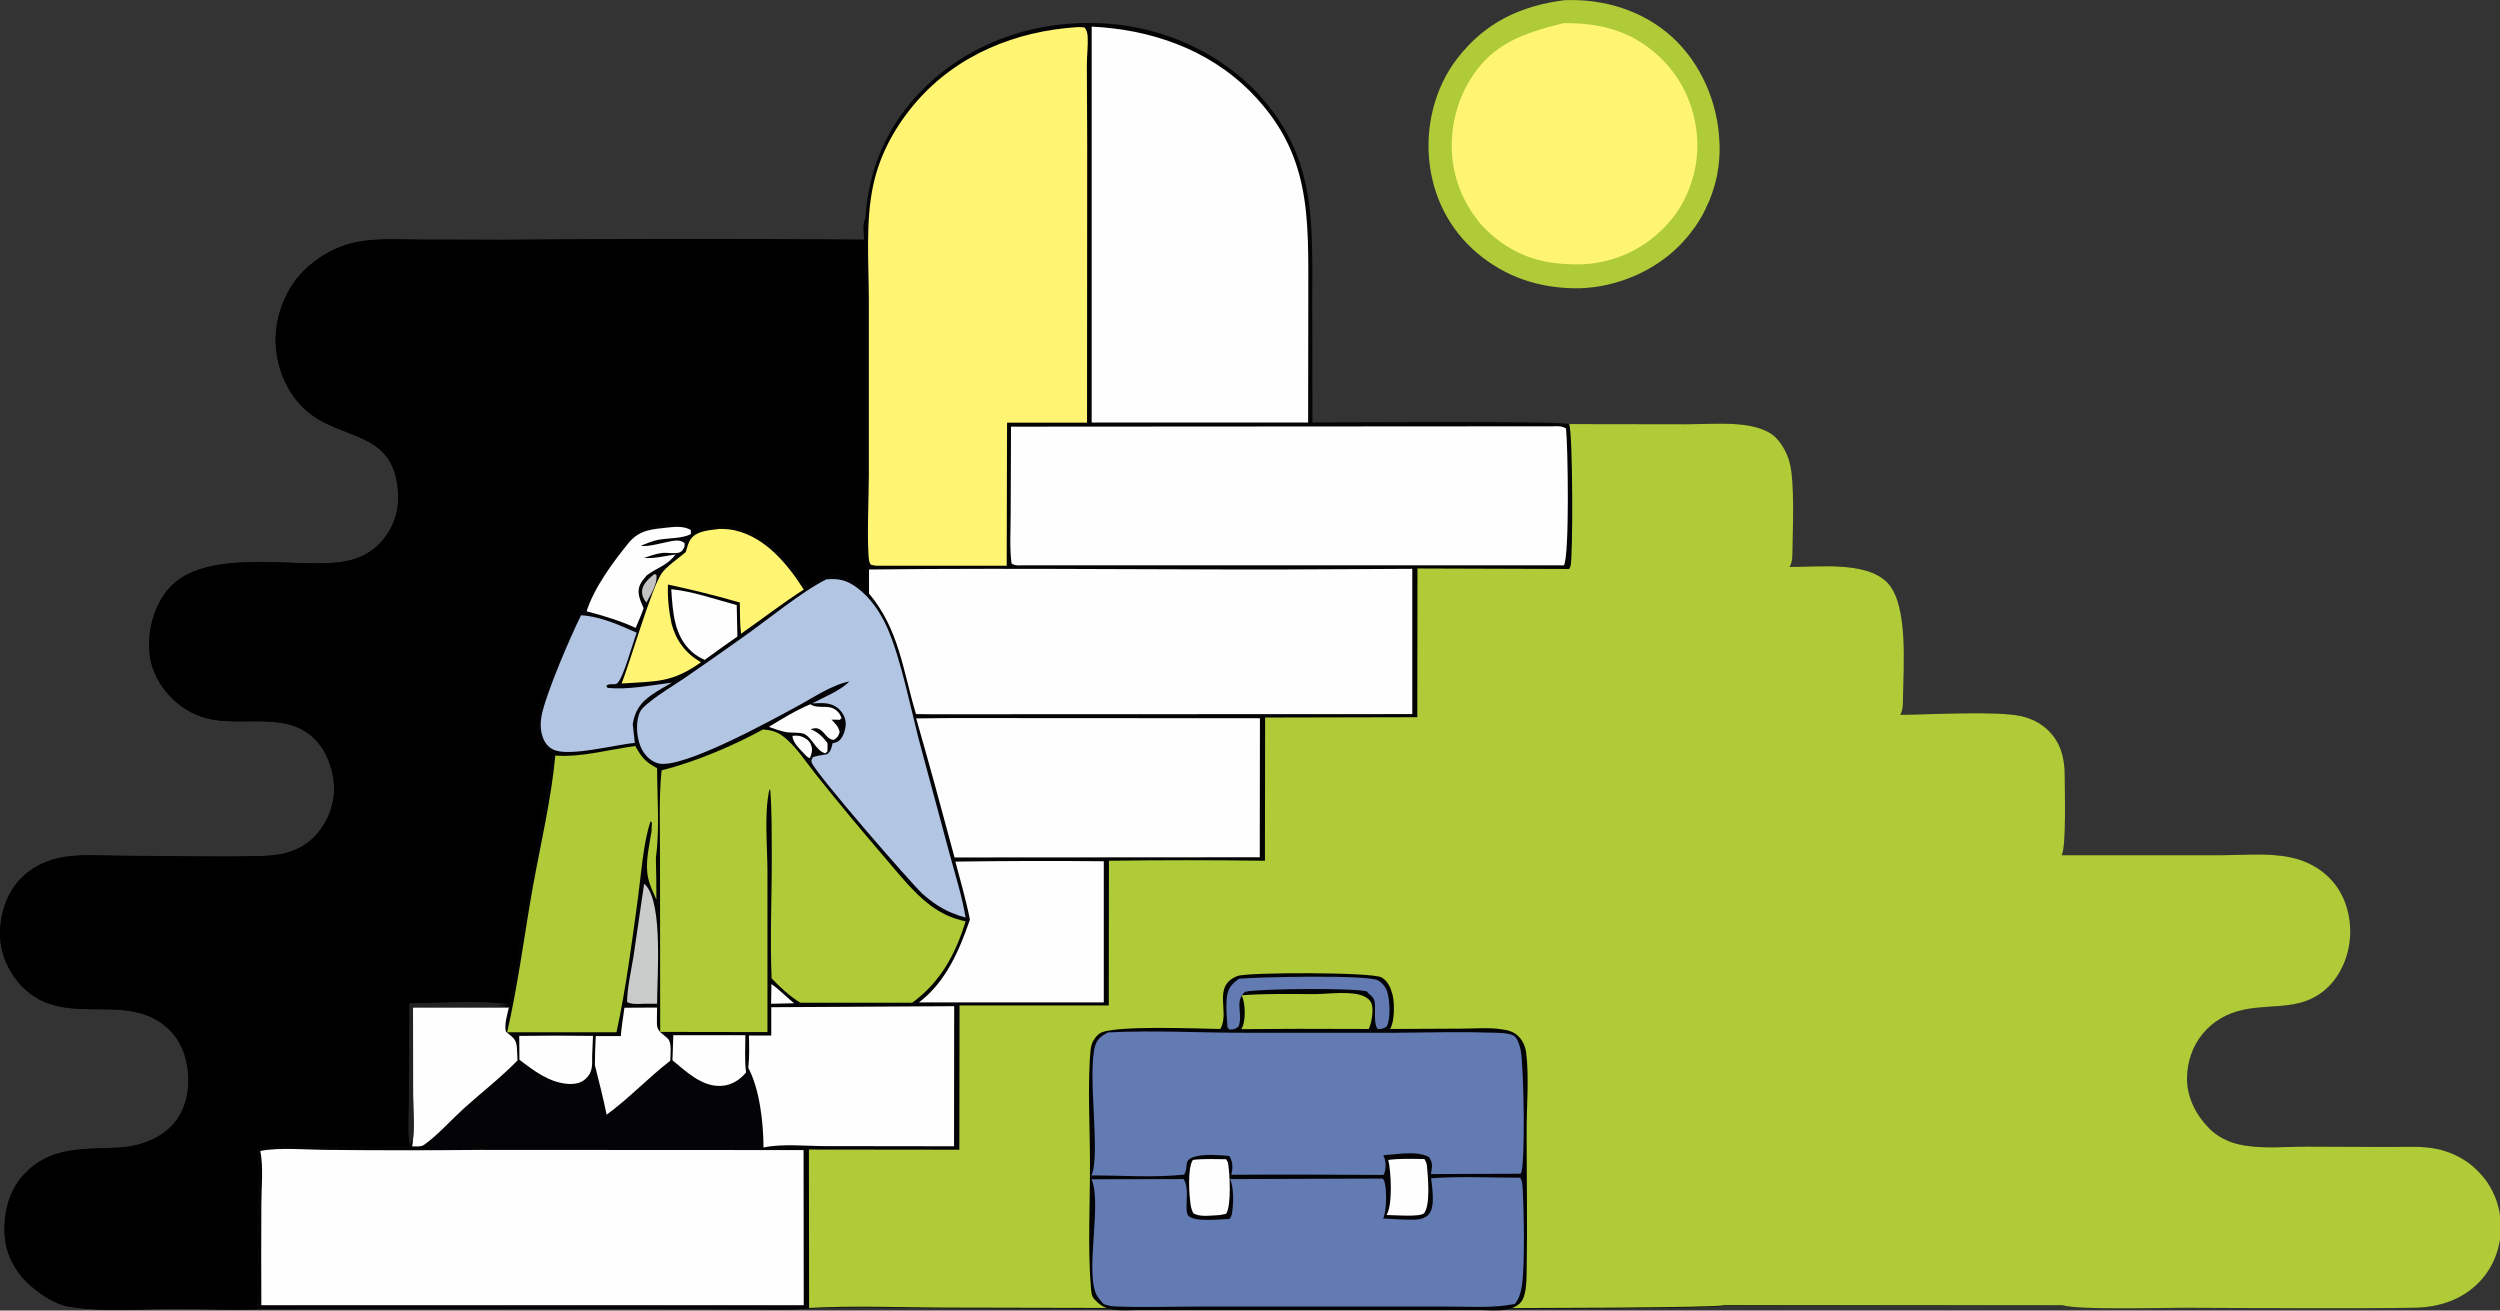
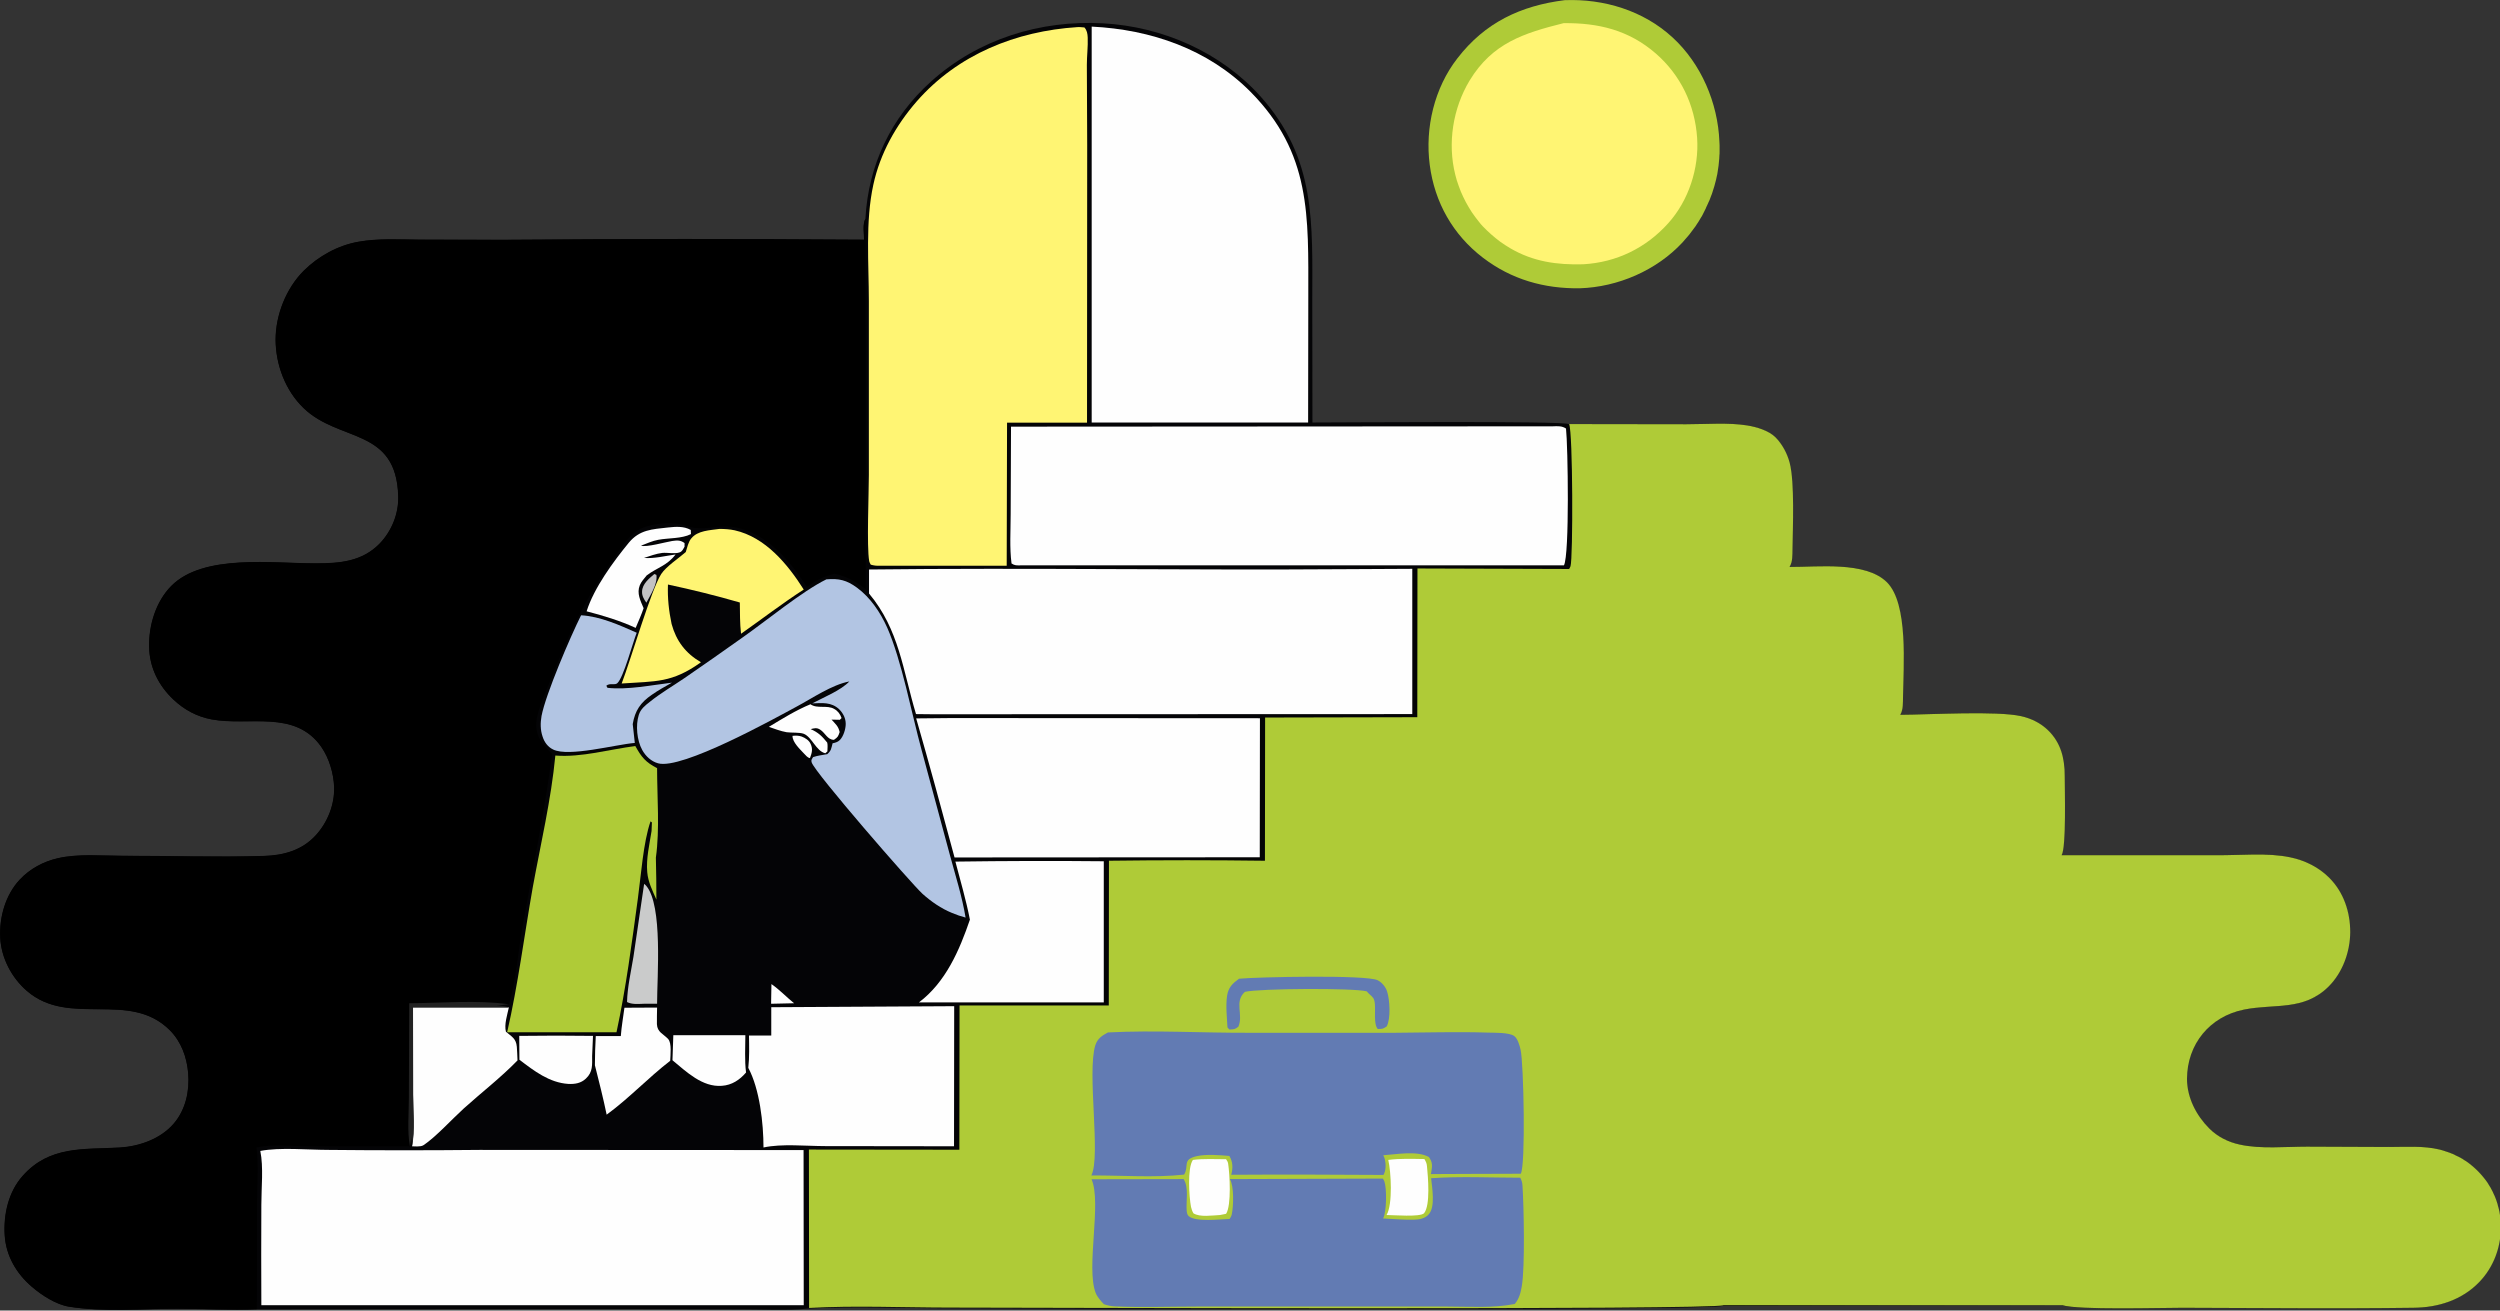
<svg xmlns="http://www.w3.org/2000/svg" version="1.1" id="Layer_1" x="0px" y="0px" viewBox="0 0 1447.3 758.7" style="enable-background:new 0 0 1447.3 758.7;" xml:space="preserve">
  <rect x="0" y="0" width="1447.3" height="758.7" fill="#333333" stroke="none" />
  <style type="text/css"> .st0{fill:#040406;} .st1{fill:#AFCB37;} .st2{fill:#627BB3;} .st3{fill:#FEFEFE;} .st4{fill:#222222;} .st5{fill:#FFF573;} .st6{fill:#B2C5E3;} .st7{fill:#CACBCB;} .st8{fill:#C3C3C4;} </style>
  <g>
    <path class="st0" d="M501,126.6c1.7-31.1,14.8-58.6,38.1-79.5c27.2-24.5,63.2-35.6,99.5-33.6c34.4,1.9,68.2,16.7,91.3,42.5 c32.2,36.1,29.8,73.3,29.8,118.3l0.1,70.3c15.1,0,145.7-1,148.3,0.9l67.8,0.1c11.4,0,24.2-1.1,35.4,0.7c5.4,0.9,12.2,2.9,16.2,6.8 c4,4,6.9,9.5,8.3,14.9c2.9,11.3,1.8,37.4,1.6,50c-0.1,3.5,0.2,7.1-1.7,10.2c16.5,0.1,44-3.4,56.4,8.9c12.5,12.5,9.5,48.8,9.3,66.2 c-0.1,3.5,0.2,7.4-1.6,10.5c17.5-0.1,55.7-2.4,70,0.8c5.8,1.3,11.3,4,15.6,8.2c7.4,7.2,9.6,16.3,9.6,26.3c0,7.2,1,41.6-1.8,46 l89.9,0c13.7,0.1,29-1.6,42.4,1.2c8.4,1.7,16.5,5.7,22.6,11.8c8.4,8.4,12.2,19.8,12.2,31.6c-0.1,11.4-4.4,23.3-12.5,31.4 c-14.5,14.4-31.4,9.8-49.1,13.4c-19.7,4-32.8,19.9-32.9,40c0,10.9,5.3,21.2,12.9,28.8c4.8,4.8,11,7.9,17.6,9.3 c12.1,2.7,26.6,1.2,38.9,1.2l47.6,0.2c9.7,0,19.8-0.8,29.3,1.5c0.6,0.2,1.2,0.3,1.8,0.5c0.6,0.2,1.2,0.4,1.8,0.6 c0.6,0.2,1.2,0.4,1.8,0.6c0.6,0.2,1.2,0.5,1.8,0.7c0.6,0.2,1.2,0.5,1.7,0.8c0.6,0.3,1.1,0.6,1.7,0.8c0.6,0.3,1.1,0.6,1.7,0.9 c0.5,0.3,1.1,0.6,1.6,1c0.5,0.3,1.1,0.7,1.6,1c0.5,0.4,1,0.7,1.5,1.1c0.5,0.4,1,0.8,1.5,1.2c0.5,0.4,1,0.8,1.4,1.2 c0.5,0.4,0.9,0.9,1.4,1.3c0.4,0.4,0.9,0.9,1.3,1.3c0.4,0.5,0.9,0.9,1.3,1.4c0.4,0.5,0.8,1,1.2,1.4c0.4,0.5,0.8,1,1.2,1.5 c0.4,0.5,0.7,1,1.1,1.5c0.4,0.5,0.7,1.1,1,1.6c0.3,0.5,0.7,1.1,1,1.6c0.3,0.5,0.6,1.1,0.9,1.7c0.3,0.6,0.6,1.1,0.8,1.7 c0.3,0.6,0.5,1.1,0.8,1.7c0.2,0.6,0.5,1.2,0.7,1.8c0.2,0.6,0.4,1.2,0.6,1.8c0.2,0.6,0.4,1.2,0.5,1.8c0.2,0.6,0.3,1.2,0.5,1.8 c0.1,0.6,0.3,1.2,0.4,1.8c0.1,0.6,0.2,1.2,0.3,1.9c0.1,0.6,0.2,1.2,0.2,1.9c0.1,0.6,0.1,1.3,0.2,1.9s0.1,1.3,0.1,1.9 c0.3,12.2-4,24.2-12.5,33c-10.1,10.5-23.9,14.8-38.2,14.9c-44.5,0.6-89.2,0.1-133.7,0c-13.3,0-60.1,1.4-69.5-1.5L997,756 c-5.1,2.9-406.6,1.4-447.7,1.4c-27,0-54.8-1.3-81.7,0.2c-12.4,1.2-25.5,0.4-37.9,0.4l-65.9-0.2l-215,0.2c-15.3,0.6-31-0.3-46.3-0.3 c-20.3,0-42.6,2-62.5-1.2c-7.5-1.2-15.8-6.6-21.5-11.5c-8.9-7.6-14.9-17.8-15.7-29.6c-0.8-12.2,2.1-25.3,10.4-34.6 c15.6-17.6,35.4-15.2,56.2-16.4c11.4-0.7,23.6-5,31.2-13.8c6.9-8,9.3-18.9,8.4-29.3c-0.8-9.3-4-18.2-10.7-24.9 c-23.4-23.3-58.1-1.4-82.7-22.7c-8.8-7.6-14.8-19-15.4-30.7c-0.6-12,3-24.8,11.3-33.7c5.9-6.3,13.7-10.5,22.1-12.4 c11.8-2.7,25.2-1.4,37.3-1.4c27.1,0,54.5,0.9,81.7,0.1c11.5-0.3,22.2-3.2,30.2-11.9c6.9-7.5,11-17.8,10.7-28 c-0.3-7.9-2.9-16.7-7.4-23.2c-15.3-21.9-42-11.9-63.6-16c-8.5-1.6-15.9-5.6-22.1-11.5c-8.6-8.1-13.8-18.6-14-30.4 c-0.3-12.5,3.9-26.3,12.8-35.3c18.6-18.8,59-13,83.8-13.1c13.7,0,26.6-1,36.8-11.4c6.9-7.1,11.1-17.3,10.8-27.3 c-1-40.1-34.1-31.2-54.8-51.2c-10.5-10.1-16.1-25-16.2-39.5c0-14.4,6.1-29.8,16.3-40c8.6-8.5,19.8-14.7,31.8-16.8 c11.3-2,23.3-1.3,34.8-1.2l48.9,0.1c69.7-0.5,139.4-0.5,209.1,0C500.1,135.3,499.3,129.6,501,126.6z" />
    <path class="st1" d="M908.4,245.5l67.8,0.1c11.4,0,24.2-1.1,35.4,0.7c5.4,0.9,12.2,2.9,16.2,6.8c4,4,6.9,9.5,8.3,14.9 c2.9,11.3,1.8,37.4,1.6,50c-0.1,3.5,0.2,7.1-1.7,10.2c16.5,0.1,44-3.4,56.4,8.9c12.5,12.5,9.5,48.8,9.3,66.2 c-0.1,3.5,0.2,7.4-1.6,10.5c17.5-0.1,55.7-2.4,70,0.8c5.8,1.3,11.3,4,15.6,8.2c7.4,7.2,9.6,16.3,9.6,26.3c0,7.2,1,41.6-1.8,46 l89.9,0c13.7,0.1,29-1.6,42.4,1.2c8.4,1.7,16.5,5.7,22.6,11.8c8.4,8.4,12.2,19.8,12.2,31.6c-0.1,11.4-4.4,23.3-12.5,31.4 c-14.5,14.4-31.4,9.8-49.1,13.4c-19.7,4-32.8,19.9-32.9,40c0,10.9,5.3,21.2,12.9,28.8c4.8,4.8,11,7.9,17.6,9.3 c12.1,2.7,26.6,1.2,38.9,1.2l47.6,0.2c9.7,0,19.8-0.8,29.3,1.5c0.6,0.2,1.2,0.3,1.8,0.5c0.6,0.2,1.2,0.4,1.8,0.6 c0.6,0.2,1.2,0.4,1.8,0.6c0.6,0.2,1.2,0.5,1.8,0.7c0.6,0.2,1.2,0.5,1.7,0.8c0.6,0.3,1.1,0.6,1.7,0.8c0.6,0.3,1.1,0.6,1.7,0.9 c0.5,0.3,1.1,0.6,1.6,1c0.5,0.3,1.1,0.7,1.6,1c0.5,0.4,1,0.7,1.5,1.1c0.5,0.4,1,0.8,1.5,1.2c0.5,0.4,1,0.8,1.4,1.2 c0.5,0.4,0.9,0.9,1.4,1.3c0.4,0.4,0.9,0.9,1.3,1.3c0.4,0.5,0.9,0.9,1.3,1.4c0.4,0.5,0.8,1,1.2,1.4c0.4,0.5,0.8,1,1.2,1.5 c0.4,0.5,0.7,1,1.1,1.5c0.4,0.5,0.7,1.1,1,1.6c0.3,0.5,0.7,1.1,1,1.6c0.3,0.5,0.6,1.1,0.9,1.7c0.3,0.6,0.6,1.1,0.8,1.7 c0.3,0.6,0.5,1.1,0.8,1.7c0.2,0.6,0.5,1.2,0.7,1.8c0.2,0.6,0.4,1.2,0.6,1.8c0.2,0.6,0.4,1.2,0.5,1.8c0.2,0.6,0.3,1.2,0.5,1.8 c0.1,0.6,0.3,1.2,0.4,1.8c0.1,0.6,0.2,1.2,0.3,1.9c0.1,0.6,0.2,1.2,0.2,1.9c0.1,0.6,0.1,1.3,0.2,1.9s0.1,1.3,0.1,1.9 c0.3,12.2-4,24.2-12.5,33c-10.1,10.5-23.9,14.8-38.2,14.9c-44.5,0.6-89.2,0.1-133.7,0c-13.3,0-60.1,1.4-69.5-1.5l-196.1,0 c-5.1,2.9-406.6,1.4-447.7,1.4c-27,0-54.8-1.3-81.7,0.2l-0.1-91.7l87.1,0.1l0.1-83.5l86.4,0l0.1-83.8c30.1-0.4,60.2-0.4,90.3,0 l0.1-82.9l88.1-0.2l0.1-86.1l87.8,0.3c0.3-0.5,0.6-1,0.8-1.6C910.7,323.3,910.6,250.5,908.4,245.5z" />
    <g>
-       <path class="st0" d="M706.4,595.7c0.1-0.2,0.2-0.3,0.3-0.5c5.3-9.9-5.1-24.5,9.8-30.2c5.8-2.2,77.3-2.3,83.2,0.8 c3.8,2,5.5,6.3,6.5,10.2c1.2,5,1.2,15.2-1.4,19.7l41.2-0.2c7.7,0,15.9-0.8,23.5,0.4c3.6,0.5,7,1.4,9.6,4.1 c2.5,2.5,3.9,5.7,4.4,9.2c1.8,14.2,0.3,30.7,0.3,45.1c0,27.4,0.5,54.9,0,82.3c-0.1,5.2-0.1,14.3-3.9,17.9 c-6.3,6-17.8,3.6-25.8,3.9l-196.1,0c-7.6,0.1-16.9,1.3-22.8-4.6c-0.4-0.4-0.7-0.8-1.1-1.1c-0.2-0.2-0.4-0.4-0.6-0.6 c-1.5-1.6-1.7-3.9-1.9-6c-2-22.5-0.5-49.9-0.6-73.1c0-19.2-1.5-47.1,0.4-65.4c0-0.4,0.1-0.9,0.2-1.3c0.1-0.4,0.2-0.9,0.3-1.3 c0.1-0.4,0.3-0.8,0.4-1.2c0.2-0.4,0.3-0.8,0.6-1.2c0.2-0.4,0.4-0.8,0.7-1.1c0.2-0.4,0.5-0.7,0.8-1.1c0.3-0.3,0.6-0.7,0.9-1 c0.3-0.3,0.6-0.6,1-0.9C642.5,593.2,695.5,595.6,706.4,595.7z" />
      <path class="st2" d="M641.4,597.7c27.1-1.4,54.6,0.3,81.8,0.2l84.1,0c18.1-0.1,36.4-0.7,54.4-0.1c3.8,0.1,11.8-0.1,14.8,1.9 c2.1,1.4,3.3,5.7,3.8,8c1.8,7.8,3,67.2,0.1,71.8l-30.5,0.1l-21.6,0.1c0.2-0.7,0.2-0.4,0.3-1.2c0.6-3.6,0.8-5.6-1.4-8.7 c-7.1-3.8-18.6-1.5-26.4-1c0.4,0.7,0.7,1.5,0.9,2.3c0.7,2.8,0.7,6.6-0.8,9.1c-29.4-0.2-58.7-0.3-88.1-0.1c1-4,1-7.3-1.1-10.9 c-5.6-0.5-13.3-1.1-18.8,0.1c-8.8,2-4.3,5.6-7.4,10.7c-17.4,1.9-36.1,0.4-53.7,0.5c5.6-11.2-2.6-59.5,2.3-75.4 C635.4,601.2,637.9,599.6,641.4,597.7z" />
      <path class="st2" d="M828.5,682.1c16.9-1.2,34.6-0.3,51.6-0.3c0.8,1.5,1.2,2.9,1.3,4.6c0.8,12.5,1.5,47-0.4,58.2 c-0.6,3.7-1.6,7.5-4.1,10.3c-12.4,2.5-26.2,1.5-38.8,1.5l-55.3,0l-90.5,0c-15.5,0-31.3,0.6-46.8-0.1c-2.2-0.1-4.3-0.5-6.5-1.3 c-1.8-2-3.7-4-4.7-6.5c-5.7-14.8,3.6-52.2-2.4-65.8l53.3-0.1c3.2,4.9,1.3,13,1.8,18.4c0.1,0.9,0.3,2.3,1.1,3 c4.1,3.6,18,1.8,23.7,1.7c0.6-0.8,1.1-1.7,1.3-2.7c1-4.8,1.4-16.2-1.1-20.4l88.6-0.3c0.3,0.5,0.6,1,0.8,1.5 c1.5,4.1,1.4,17.8-0.7,21.6c5.8,0.3,11.8,0.8,17.7,0.7c3.1,0,6.8-0.7,8.8-3.2C831,698.6,829.1,687.7,828.5,682.1z" />
      <path class="st1" d="M761.7,575.5c7.8-0.1,21-2,28,1.3c2.1,1,3.8,2.4,4.5,4.8c1,3.4-0.2,10.9-1.8,14.1l-41.1-0.1l-32.7,0.2 c0.5-0.8,0.8-1.5,1.1-2.4c1.4-4.3,1.2-13.2-0.9-17.2C733,575.1,747.4,575.5,761.7,575.5z" />
      <path class="st2" d="M717.3,566.6c10.2-1,73.9-2.4,80.3,0.9c2.4,1.2,4.6,3.9,5.4,6.4c1.6,4.9,2.2,15.8-0.2,20.3 c-2.2,1.5-2.5,1.5-5.2,1.5c-2.5-2.8-1.2-11-1.7-14.9c-0.3-2.9-1.2-3.6-3.3-5.4l-1.4-1.5c-7.8-2-62-1.7-70.5,0.3 c-6.4,5.8-0.7,13.2-3.8,20.2c-2.1,1.6-2.5,1.5-5.2,1.6l-1.1-1.2c-0.3-5.9-1.1-12.6-0.2-18.5C711.2,571.5,713.6,569.3,717.3,566.6z " />
      <path class="st3" d="M690.6,671.5c6.2-0.8,12.9-0.4,19.2-0.4c0.6,0.8,1.1,1.7,1.2,2.6c0.9,5.7,2,24.2-1.2,29l-3.5,0.7 c-4.5,0.2-11.6,1.4-15.4-1c-0.7-1.2-1.1-2.4-1.4-3.7C688.4,693,687.3,676.1,690.6,671.5z" />
      <path class="st3" d="M803.7,671.5c6.9-0.9,13.9-0.6,20.9-0.5c0.8,1.3,1.4,2.5,1.5,4.1c0.6,6.1,2.1,22.7-1.7,27.3 c-2.5,2.3-17.7,1-21.7,1C806.4,697.3,805.3,678.2,803.7,671.5z" />
    </g>
    <path d="M500.2,138.7c0-3.4-0.9-9.1,0.9-12.1l0.1,214.5c-6.1-4.7-10.6-7.2-18.2-9c-6.1,1.7-10.8,3.8-15.8,7.7 c-9.6-14.8-22.9-30.7-41-34.4c-8.3-1.7-15.4,1-23.3,0.3c-2.9-0.2-5.9-1.7-8.8-2.2c-7.6-1.3-19-0.5-25.6,4 c-5.3,3.6-9.3,10.2-13,15.5c-17.6,24.9-25.9,43.3-37.1,71.4c-2.8,7.1-6.4,14.5-7.7,22c-0.8,4.8,0.2,9.6,3,13.5 c1.7,2.4,3.8,4.5,6,6.5c-4.5,33.6-11.4,67.3-17.3,100.7c-2.4,13.3-3.8,31.9-7.8,44.3c-3.2,0.2-8.2,1.3-11.2,0.6 c3.5,0.2,8-0.1,11.3,1.2c-0.9,4.2-2.8,9.9-1.7,14.1c3.3,2.8,5.9,3.9,6.3,8.7c0.2,2.6,0.3,5.3,0.4,7.9c-9.6,9.9-20.9,18.6-31.2,27.9 c-6.8,6.2-16,16.3-23.1,21.1c-1.2,0.8-2.4,0.7-3.7,0.8c-1,0-2.1,0-3.1-0.1l-0.1-0.8c-0.7-4.5-0.6-9.1-0.6-13.7 c0,4.5,0.6,10.2-0.6,14.5l-59.5,0c-9.1,0-20.5-1.3-29.3,0.7c1.3,10.5,0.3,21.9,0.3,32.5l-0.1,61.1c-15.3,0.6-31-0.3-46.3-0.3 c-20.3,0-42.6,2-62.5-1.2c-7.5-1.2-15.8-6.6-21.5-11.5c-8.9-7.6-14.9-17.8-15.7-29.6c-0.8-12.2,2.1-25.3,10.4-34.6 c15.6-17.6,35.4-15.2,56.2-16.4c11.4-0.7,23.6-5,31.2-13.8c6.9-8,9.3-18.9,8.4-29.3c-0.8-9.3-4-18.2-10.7-24.9 c-23.4-23.3-58.1-1.4-82.7-22.7c-8.8-7.6-14.8-19-15.4-30.7c-0.6-12,3-24.8,11.3-33.7c5.9-6.3,13.7-10.5,22.1-12.4 c11.8-2.7,25.2-1.4,37.3-1.4c27.1,0,54.5,0.9,81.7,0.1c11.5-0.3,22.2-3.2,30.2-11.9c6.9-7.5,11-17.8,10.7-28 c-0.3-7.9-2.9-16.7-7.4-23.2c-15.3-21.9-42-11.9-63.6-16c-8.5-1.6-15.9-5.6-22.1-11.5c-8.6-8.1-13.8-18.6-14-30.4 c-0.3-12.5,3.9-26.3,12.8-35.3c18.6-18.8,59-13,83.8-13.1c13.7,0,26.6-1,36.8-11.4c6.9-7.1,11.1-17.3,10.8-27.3 c-1-40.1-34.1-31.2-54.8-51.2c-10.5-10.1-16.1-25-16.2-39.5c0-14.4,6.1-29.8,16.3-40c8.6-8.5,19.8-14.7,31.8-16.8 c11.3-2,23.3-1.3,34.8-1.2l48.9,0.1C360.7,138.2,430.5,138.2,500.2,138.7z" />
    <path class="st3" d="M239.1,583.2l55.5,0c-0.9,4.2-2.8,9.9-1.7,14.1c3.3,2.8,5.9,3.9,6.3,8.7c0.2,2.6,0.3,5.3,0.4,7.9 c-9.6,9.9-20.9,18.6-31.2,27.9c-6.8,6.2-16,16.3-23.1,21.1c-1.2,0.8-2.4,0.7-3.7,0.8c-1,0-2.1,0-3.1-0.1c1.7-9.3,0.6-20.3,0.6-29.8 L239.1,583.2z" />
    <path class="st4" d="M236.9,580.8c18.3-0.1,39.8-2,57.6,0.6c-3.2,0.2-8.2,1.3-11.2,0.6c3.5,0.2,8-0.1,11.3,1.2l-55.5,0l0.1,50.6 c0,9.5,1.1,20.4-0.6,29.8l-0.1-0.8c-0.7-4.5-0.6-9.1-0.6-13.7c0,4.5,0.6,10.2-0.6,14.5c-1.6-8.6-0.6-19.1-0.6-27.9L236.9,580.8z" />
    <path class="st5" d="M623.7,15.7c1.4-0.1,2.8,0.1,4.1,0.2c1.5,1.7,1.8,3.6,1.9,5.9c0.2,5.2-0.5,10.5-0.5,15.8l0.2,46.2l-0.1,160.9 l-46.3,0l-0.2,82.8l-73.7,0c-1.8,0.1-3.2-0.1-5-0.6c-0.4-0.7-0.7-1.2-0.9-2c-1.5-8.4-0.2-39.6-0.2-50L503,174.3 c0-21.8-2.1-46,2.6-67.4c3.9-18,13-34.3,25.1-48.2C554.5,31.5,588.2,18,623.7,15.7z" />
    <path class="st3" d="M277.7,665.7l187.5,0.1l0.1,89.8l-314,0c-0.1-19.4-0.1-38.8,0-58.2c0-9.7,1.3-21.7-0.6-31.1 c11.4-2.2,27.7-0.6,39.6-0.6C219.3,666,248.5,666,277.7,665.7z" />
    <path class="st3" d="M899,246.8c2.7-0.1,5.3-0.3,7.6,1.3c1.1,9.9,2.1,73-1.2,79.2l-314.5,0c-2.2,0-3.4,0.2-5.3-1.1 c-1.2-9.2-0.5-19.2-0.5-28.5l0.2-50.7L899,246.8z" />
    <path class="st3" d="M632,15.4c34.3,1.7,67.3,13,91.9,37.7c35.3,35.6,33.5,72.2,33.5,118.6l-0.1,72.9l-125.3,0L632,15.4z" />
    <path class="st3" d="M779.8,329.5l37.8-0.2l0,84.1l-277.8,0.1l-9.5-0.1c-7.6-25.2-9.7-48.9-27.2-69.8l0-13.9 C595.3,328.6,687.6,330.2,779.8,329.5z" />
-     <path class="st1" d="M441.7,422.3c4,0.3,7.7,1.1,11,3.5c7.7,5.6,13.3,14.6,19.2,22c13.2,16.6,26.8,32.9,40.6,49 c8.1,9.4,16.2,19.9,26.2,27.4c6.3,4.7,12.6,7.5,20.3,9.2c-5.9,19.1-14.5,35.1-30.9,47.1l-64.8,0c-6.3-3.9-11.5-8.8-16.6-14.1 c-1-24,0.2-48.4,0.1-72.4c-0.1-12.3,0.1-24.6-0.9-36.8l-0.5-0.1c-3.1,14.1-1.1,32.9-1.1,47.7l0,92.7l-62.1-0.1l-0.1-100 c0.1-16.9-0.8-34.5,0.9-51.4C402.6,441,424.2,431.9,441.7,422.3z" />
    <path class="st3" d="M550.6,415.7l178.8,0.1l-0.1,80.5l-17.9,0l-158.8,0.1c-7.2-26.9-14.5-53.7-22.2-80.5L550.6,415.7z" />
    <path class="st6" d="M478.4,335.4c7.3-0.6,11.7,0.4,17.7,4.8c7.8,5.7,13.6,14.4,17.5,23.1c8.4,19,14.2,50,19.9,70.8l16.5,61.2 c3.2,11.8,7,23.8,9,35.9c-2.7-0.7-5.3-1.6-7.9-2.7c-6.2-2.5-12.1-6.6-17.1-11.1c-6.7-6.2-62.1-69.9-64.1-76 c-0.5-1.4,0.1-1.9,0.8-3.1c2.7-0.9,5.4-1.2,8.2-1.7c2.4-2.1,2.3-3.3,3.1-6.3c1.5-0.3,3-0.7,4.1-1.8c2.2-2.1,3.5-6.5,3.5-9.4 c0-3.3-1.5-6.2-3.8-8.5c-4.6-4.3-9.9-3.6-15.6-3.4c6.4-3.4,16.6-7.5,21.5-12.7c-10.1,1.9-21.4,9.7-30.4,14.5 c-13.5,7.3-66.6,36.7-80.3,32.9c-4-1.1-7.2-4.1-9.2-7.7c-3.1-5.6-3.9-14.3-2-20.3c1.1-3.5,3.6-5.4,6.4-7.6c6.2-5,13.4-9.2,20-13.7 c11.3-7.7,22.4-15.6,33.6-23.5C443.1,359.8,464.5,342.2,478.4,335.4z" />
    <path class="st1" d="M321.5,437.4c15,1.2,31.4-3.6,46.3-5.5c3.6,6.5,6,9.4,12.6,12.8c0,16.7,1.6,35.4-0.7,51.8 c0.2,8.1,0.3,16.2,0.3,24.3c-2.3-5.3-4.8-10.1-5.3-15.9c-0.7-7.8,1.3-16.1,2.5-23.8l0.2-5l-0.8-0.6c-4.2,12.2-5.5,31.3-7.3,44.5 c-3.5,25.8-6.9,52.1-12.4,77.6l-63.3,0c6.3-27.5,9.9-56,14.8-83.8C313,488.6,319.1,462.8,321.5,437.4z" />
    <path class="st3" d="M446.5,583.1l105.9-0.6l-0.1,81.1l-74.6-0.1c-11.1,0-25.1-1.5-35.7,0.8c0-14-2.2-33.8-8.8-46.1 c0.7-6.2,0.5-12.5,0.4-18.7l12.9,0L446.5,583.1z" />
    <path class="st3" d="M553.1,498.8c28.6-0.4,57.2-0.5,85.9-0.2l0,81.7l-27,0l-80,0c15.5-11.7,23.4-30.1,29.5-47.9 C559.3,521.1,556,509.9,553.1,498.8z" />
    <path class="st5" d="M416.5,306.2c3,0,5.9,0.2,8.8,0.8c17.8,4,30.7,19.6,40,34.3c-12.4,8-24.2,17.1-36.3,25.6 c-0.7-6-0.6-12.1-0.7-18.1c-13.8-4-27.6-7.4-41.6-10.4c-0.3,7.8,0.5,15.2,2.1,22.8c2.7,9.9,8.1,17,17,22.2 c-16.9,12.1-26.1,10.9-45.9,12.3c5.4-14.1,17.1-54.5,22.9-63.4c2.9-4.4,10.1-9.1,14.2-12.7c0.8-2.5,1.5-5.9,3.2-7.9 C403.9,307.1,411,307,416.5,306.2z" />
    <path class="st6" d="M336.4,356.2c11,0.6,22.3,5.7,32.2,10.1c-2.3,5.8-7.6,25.9-11.2,29.2c-1.5,1.4-4.4-0.3-6.4,1.5l0.7,1.2 c11.6,1.3,25.7-1.6,37.3-3c-3.9,2.2-7.9,4.4-11.6,7c-6.6,4.5-9.8,9.2-11.1,17l1.2,10.9c-11.1,0.9-38.3,8.3-47.3,3.8 c-3.1-1.5-5.1-4.3-6.1-7.5c-1.3-3.8-1.3-7.9-0.6-11.9C315.9,401.9,330.2,368.6,336.4,356.2z" />
    <path class="st3" d="M361.5,583.4l18.9-0.1c0,3.2-0.2,6.4-0.1,9.6c0.2,4.7,3.7,5.6,6.5,8.6c2.2,2.4,1.3,9.4,1.2,12.6 c-12.7,9.8-23.9,21.8-36.8,31.2c-2-9.7-4.4-19.1-6.8-28.6c0-5.7,0.2-11.3,0.5-16.9l14.5,0C359.8,594.3,360.8,588.8,361.5,583.4z" />
    <path class="st3" d="M386.5,305.4c4.6-0.5,9.3-0.9,13.4,1.4l0.1,2.4c-5.3,2.7-13,2.2-18.9,3.3c-3.4,0.6-6.8,2.2-10,3.4 c3,1.1,14.2-2.1,18-2.7c2.9-0.4,4.8-0.6,7.2,1.2l0,2.1c-0.8,1.3-1.3,2.8-2.9,3.3c-2.7,1-6.9,0-10,0.3c-3.5,0.4-7.2,1.8-10.6,2.9 c5.9,0.5,12.4-1.2,18.3-2c-4.9,6.5-10.6,7.5-16.7,12.1c-1.4,1.7-3.2,3.7-4,5.7c-1.9,4.7,0.4,9,2.2,13.3c-1.3,3.8-3,7.6-4.6,11.4 c-9.2-4.2-18.7-7.1-28.4-9.6c4.3-13.6,15.4-28.7,24.5-39.8C370.3,306.7,377.4,306.4,386.5,305.4z" />
-     <path class="st3" d="M388.6,341.1c12.3,1.2,25.9,6,37.9,9.2l0.4,18.2l-8.4,5.9L408,382c-2.7-1.2-5.2-2.6-7.4-4.6 C390.1,368.1,389.5,354.1,388.6,341.1z" />
    <path class="st3" d="M389.8,599.3l41.7,0c0,7.1-0.5,14.5,0.4,21.6c-3.7,4.3-8.2,7.3-14,7.7c-11.3,0.9-20.6-8.2-28.6-14.8 L389.8,599.3z" />
    <path class="st3" d="M300.6,599.7c14.2-0.2,28.4-0.2,42.7,0c-0.1,3.9-0.4,7.7-0.5,11.6c0,5.1,0.5,9.3-3.6,13.1 c-2.8,2.7-6.4,3.3-10.2,3.1c-11-0.7-19.9-7.6-28.3-14L300.6,599.7z" />
    <path class="st7" d="M372.9,511.7c0.4,0.3,0.9,0.7,1.2,1.1c9.7,11.4,6.3,52.6,6.3,68.3l-7.7,0c-3.2,0.1-6.8,0.5-9.7-1 c0.2-8.6,2.3-17.6,3.7-26.1L372.9,511.7z" />
    <path class="st3" d="M469.2,407.7c3.8,2.8,9.6,0.3,13.7,2.7c2.2,1.2,3.5,3,4.3,5.3l-1,1l-4.8-0.1c2.3,2.6,3.9,3.7,4.7,7.2 c-0.9,2.6-1,2.9-3.3,4.5c-3.8,0-5-4-8-5.9c-2-1.3-3.4-0.8-5.5-0.3c4.4,1.9,6.6,4.1,9.6,7.8c0.4,1.6,0.1,3.4,0.1,5.1l-1.2,1.1 c-5.4-1.3-7.7-9.4-12.5-11.3c-2.4-0.9-7.1-0.5-9.9-0.9c-3.5-0.6-7-2-10.3-3.1C452.9,416.1,460.7,411.2,469.2,407.7z" />
    <path class="st3" d="M458.8,426c1.8-0.2,3.6-0.2,5.3,0.4c2.1,0.8,4.3,2.2,5.2,4.3c1.4,3,0.7,5.2-0.4,8.2c-1.5-0.3-2.4-1.6-3.4-2.6 C463.2,433.8,458.7,429.7,458.8,426z" />
    <path class="st3" d="M446.6,569.7c4.5,3.1,8.8,7.6,13.1,11.1l-13.3,0.3L446.6,569.7z" />
    <path class="st8" d="M378.8,332.3l1.2,0.5c0.8,5.2-3.4,11.6-5.8,16.1c-1.4-1.9-2.6-4-2.5-6.4C371.8,338,375.8,334.9,378.8,332.3z" />
    <path class="st1" d="M905.8,0.1c22.7-0.9,45.5,6,62.4,21.5c16.7,15.3,26.3,38,27.2,60.4c0,0.7,0.1,1.3,0.1,2c0,0.7,0,1.3,0,2 c0,0.7,0,1.3,0,2s0,1.3-0.1,2c0,0.7-0.1,1.3-0.1,2c-0.1,0.7-0.1,1.3-0.2,2c-0.1,0.7-0.1,1.3-0.2,2c-0.1,0.7-0.2,1.3-0.3,2 c-0.1,0.7-0.2,1.3-0.3,2c-0.1,0.7-0.2,1.3-0.4,2c-0.1,0.7-0.3,1.3-0.4,1.9c-0.2,0.6-0.3,1.3-0.5,1.9c-0.2,0.6-0.3,1.3-0.5,1.9 c-0.2,0.6-0.4,1.3-0.6,1.9c-0.2,0.6-0.4,1.3-0.6,1.9c-0.2,0.6-0.4,1.3-0.7,1.9c-0.2,0.6-0.5,1.2-0.7,1.9c-0.2,0.6-0.5,1.2-0.8,1.8 c-0.3,0.6-0.5,1.2-0.8,1.8c-0.3,0.6-0.6,1.2-0.8,1.8c-0.3,0.6-0.6,1.2-0.9,1.8c-0.3,0.6-0.6,1.2-0.9,1.8c-0.3,0.6-0.6,1.2-1,1.7 c-0.3,0.6-0.7,1.1-1,1.7c-0.3,0.6-0.7,1.1-1.1,1.7c-0.4,0.6-0.7,1.1-1.1,1.7c-0.4,0.5-0.8,1.1-1.2,1.6c-0.4,0.5-0.8,1.1-1.2,1.6 c-0.4,0.5-0.8,1-1.2,1.6c-0.4,0.5-0.8,1-1.3,1.5c-0.4,0.5-0.9,1-1.3,1.5c-0.4,0.5-0.9,1-1.3,1.5c-15.1,16.2-37.4,25.8-59.4,26.5 c-20.7,0.3-39.6-5.1-56.1-17.7c-17.4-13.3-28-32.1-30.8-53.8c-2.8-21.4,2.7-44.5,16-61.6C859.7,13,880.4,3.3,905.8,0.1z" />
    <path class="st5" d="M905.2,13.4c20.2-0.2,37.7,4,53.3,17.5c14.5,12.6,22.7,29.8,24,48.9c1.2,17.5-4.9,36.3-16.7,49.4 c-12.9,14.4-30,22.7-49.3,23.8c-15.2,0.4-28.9-1.5-42.2-9.3c-1-0.6-1.9-1.2-2.9-1.8c-0.9-0.6-1.9-1.3-2.8-1.9 c-0.9-0.7-1.8-1.4-2.7-2.1c-0.9-0.7-1.7-1.4-2.6-2.2c-0.8-0.8-1.7-1.5-2.5-2.3c-0.8-0.8-1.6-1.6-2.4-2.4c-0.8-0.8-1.5-1.7-2.2-2.6 c-0.7-0.9-1.4-1.8-2.1-2.7c-0.7-0.9-1.3-1.8-2-2.8c-0.6-0.9-1.2-1.9-1.8-2.9c-0.6-1-1.1-2-1.7-3c-0.5-1-1-2-1.5-3 c-0.5-1-1-2.1-1.4-3.1c-0.4-1-0.8-2.1-1.2-3.2c-0.4-1.1-0.7-2.1-1.1-3.2c-0.3-1.1-0.6-2.2-0.9-3.3c-4.6-18.3-1.4-38.5,8.3-54.6 C864,24.9,882.1,19.2,905.2,13.4z" />
  </g>
</svg>